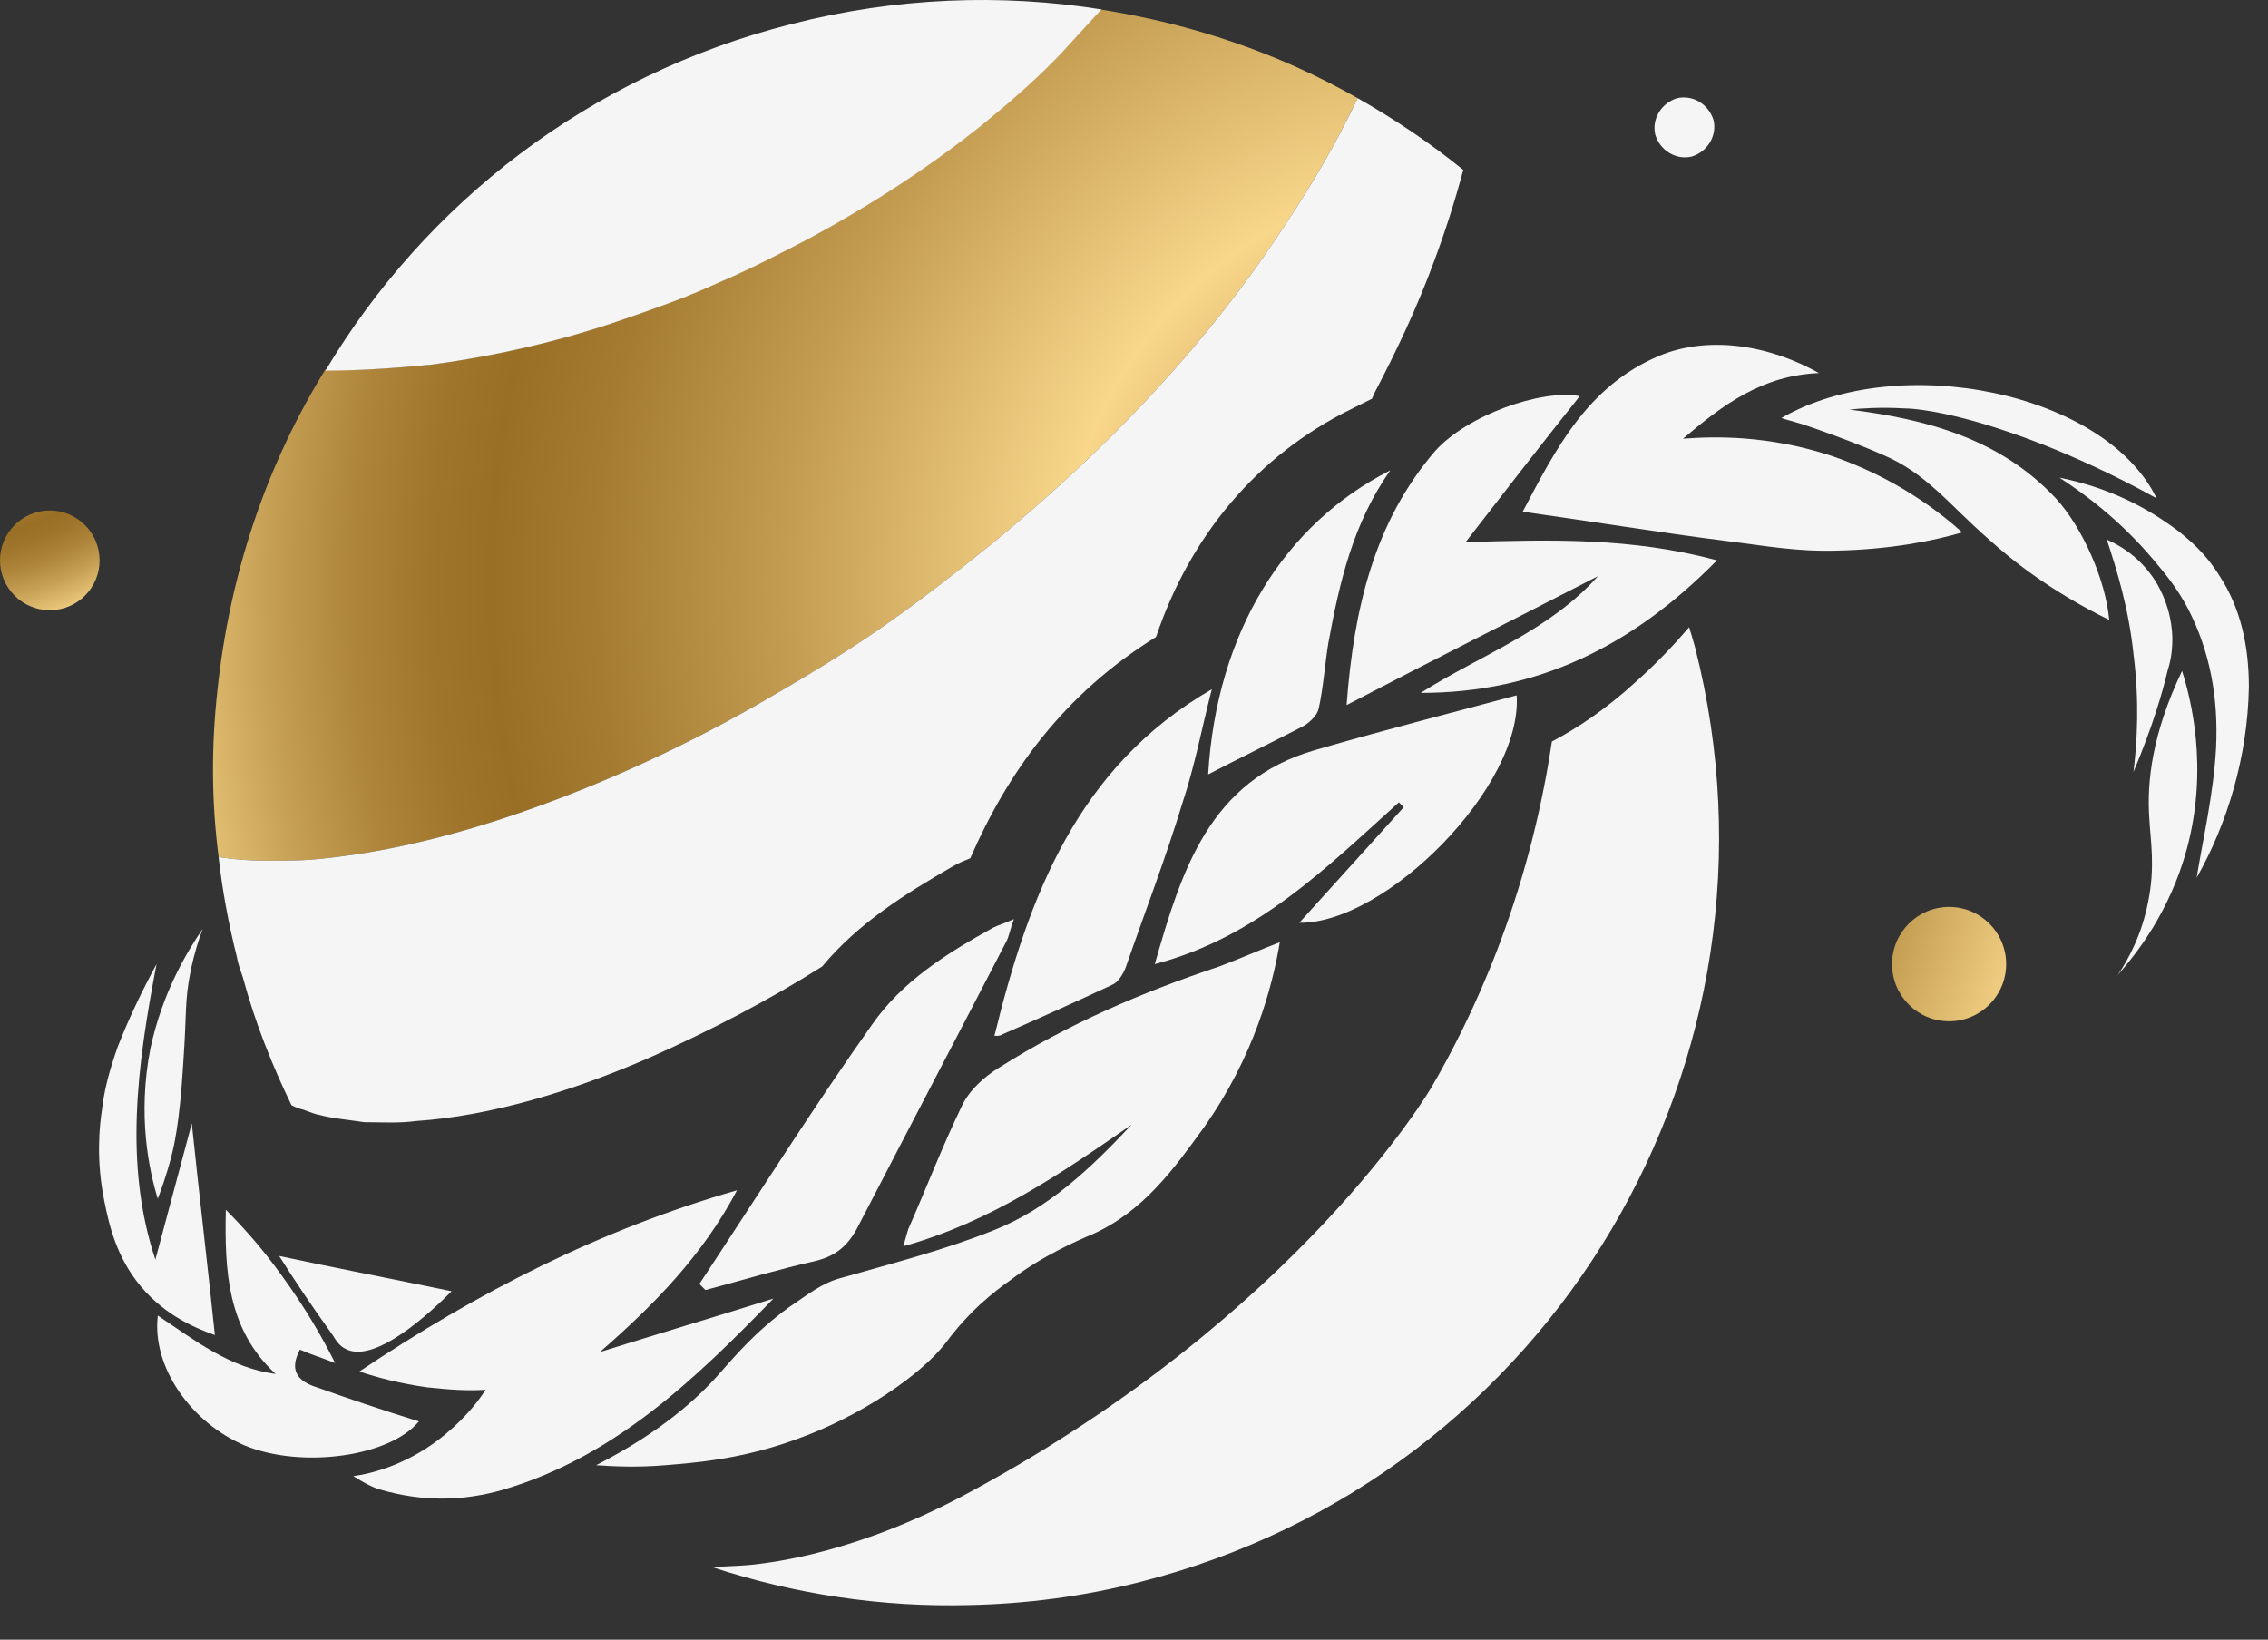
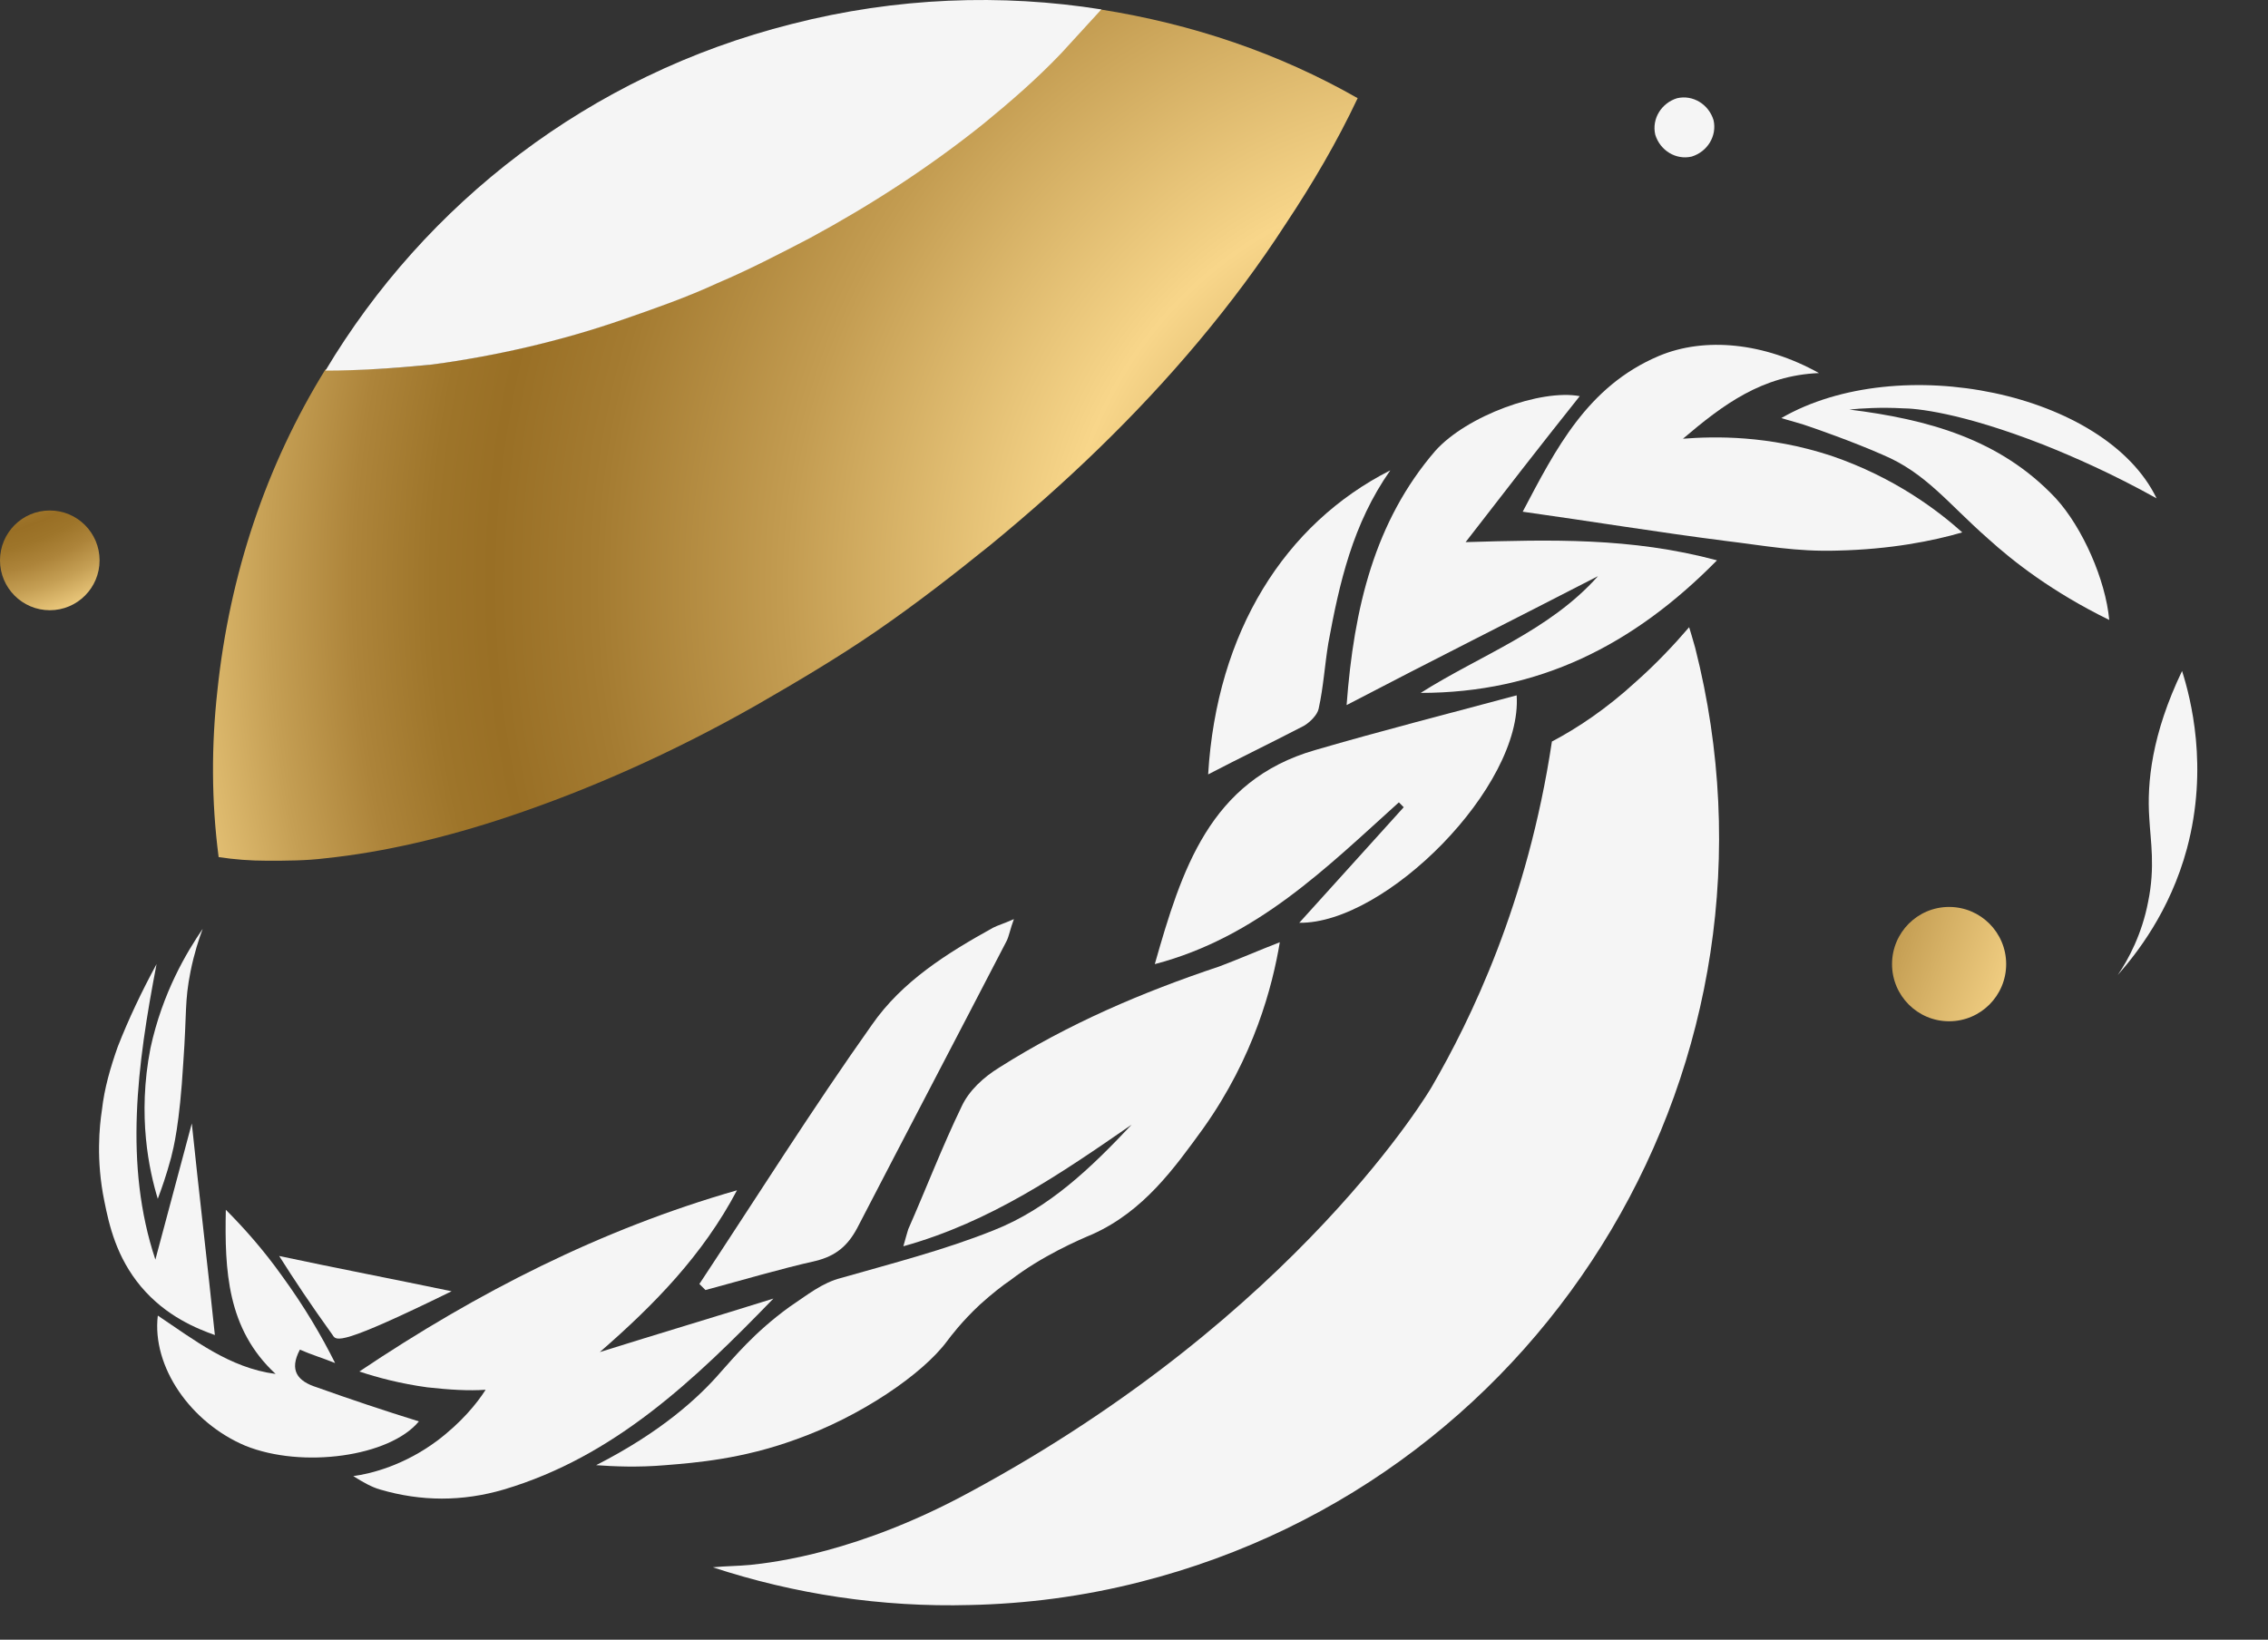
<svg xmlns="http://www.w3.org/2000/svg" width="65" height="47" viewBox="0 0 65 47" fill="none">
  <rect x="0" y="0" width="65" height="47" fill="#333333" stroke="none" />
  <path d="M25.89 35.722C25.96 35.478 25.995 35.339 26.03 35.234C26.552 34.049 27.004 32.864 27.561 31.713C27.77 31.26 28.187 30.877 28.64 30.598C30.623 29.343 32.746 28.436 34.939 27.704C35.496 27.495 36.053 27.251 36.679 27.007C36.47 28.262 35.948 30.284 34.486 32.341C33.651 33.491 32.781 34.711 31.32 35.373C30.902 35.548 29.858 36.001 28.953 36.698C28.744 36.837 28.431 37.081 28.083 37.395C27.561 37.883 27.248 38.301 27.143 38.441C26.447 39.382 24.672 40.602 22.793 41.265C21.262 41.822 19.939 41.927 19.069 41.997C18.269 42.066 17.573 42.032 17.085 41.997C18.93 41.055 20.009 40.079 20.67 39.312C21.018 38.929 21.61 38.197 22.619 37.465C23.141 37.116 23.559 36.768 24.116 36.628C25.577 36.21 27.074 35.827 28.466 35.269C30.067 34.641 31.285 33.456 32.433 32.236C30.415 33.63 28.396 35.025 25.89 35.722Z" fill="#F5F5F5" />
  <path d="M21.122 34.118C20.148 35.966 18.756 37.395 17.19 38.755C18.86 38.232 20.496 37.744 22.166 37.221C19.904 39.556 17.607 41.753 14.441 42.694C13.257 43.042 12.074 43.042 10.891 42.694C10.647 42.624 10.403 42.485 10.125 42.31C10.647 42.241 11.587 41.997 12.526 41.299C13.222 40.776 13.675 40.219 13.918 39.835C13.431 39.87 12.874 39.835 12.248 39.766C11.482 39.661 10.821 39.487 10.299 39.312C13.675 37.047 17.225 35.234 21.122 34.118Z" fill="#F5F5F5" />
  <path d="M45.275 11.355C44.162 12.75 43.083 14.144 42.004 15.539C44.44 15.469 46.737 15.399 49.208 16.061C46.806 18.502 44.092 19.861 40.716 19.861C42.422 18.78 44.405 18.083 45.797 16.515C43.431 17.735 41.064 18.92 38.593 20.21C38.802 17.421 39.394 14.946 41.134 12.924C42.039 11.913 44.162 11.146 45.275 11.355Z" fill="#F5F5F5" />
  <path d="M43.64 14.667C44.579 12.889 45.484 11.076 47.538 10.205C48.86 9.647 50.565 9.821 52.131 10.693C50.496 10.763 49.382 11.599 48.233 12.575C49.138 12.506 50.67 12.471 52.479 13.063C54.324 13.691 55.577 14.667 56.238 15.26C55.403 15.504 54.185 15.748 52.653 15.782C51.47 15.817 50.6 15.643 49.452 15.504C47.538 15.26 45.623 14.946 43.64 14.667Z" fill="#F5F5F5" />
  <path d="M40.091 22.998C38.003 24.881 36.019 26.868 33.096 27.635C33.861 24.951 34.662 22.371 37.69 21.5C39.604 20.942 41.518 20.454 43.467 19.931C43.641 22.545 39.708 26.485 37.237 26.45C38.246 25.334 39.221 24.253 40.23 23.138C40.195 23.103 40.126 23.033 40.091 22.998Z" fill="#F5F5F5" />
  <path d="M20.044 36.803C21.68 34.328 23.28 31.783 24.986 29.378C25.856 28.123 27.144 27.321 28.466 26.589C28.605 26.519 28.744 26.484 29.058 26.345C28.953 26.624 28.919 26.833 28.849 26.972C27.422 29.726 25.995 32.445 24.568 35.199C24.29 35.722 23.942 36.001 23.385 36.14C22.306 36.384 21.262 36.698 20.218 36.977C20.148 36.907 20.113 36.872 20.044 36.803Z" fill="#F5F5F5" />
-   <path d="M28.5 29.691C29.474 25.717 30.866 21.987 34.73 19.756C34.451 20.837 34.242 21.953 33.894 22.998C33.407 24.602 32.815 26.136 32.259 27.739C32.189 27.913 32.05 28.157 31.876 28.227C30.832 28.715 29.753 29.203 28.709 29.656C28.674 29.691 28.604 29.691 28.5 29.691Z" fill="#F5F5F5" />
  <path d="M61.807 14.284C60.554 13.586 59.441 13.098 58.571 12.75C56.169 11.809 54.881 11.704 54.533 11.704C53.907 11.669 53.35 11.704 53.002 11.739C55.23 12.018 57.318 12.576 58.919 14.284C59.684 15.12 60.345 16.619 60.45 17.77C58.814 16.968 57.7 16.096 56.97 15.434C55.821 14.423 55.195 13.552 53.942 13.029C53.072 12.645 51.958 12.262 51.958 12.262C51.575 12.122 51.262 12.053 51.053 11.983C54.429 10.031 60.345 11.251 61.807 14.284Z" fill="#F5F5F5" />
  <path d="M12.005 40.742C11.17 41.753 8.664 42.101 7.029 41.439C5.462 40.777 4.349 39.173 4.523 37.709C5.567 38.406 6.576 39.208 7.899 39.382C6.507 38.093 6.437 36.419 6.472 34.676C6.994 35.199 7.551 35.827 8.073 36.559C8.734 37.465 9.221 38.302 9.604 39.069C9.256 38.929 8.908 38.825 8.595 38.685C8.281 39.278 8.525 39.591 9.082 39.766C10.056 40.114 10.996 40.428 12.005 40.742Z" fill="#F5F5F5" />
  <path d="M34.625 22.197C34.869 18.118 36.818 15.015 39.845 13.482C38.766 15.015 38.384 16.724 38.07 18.432C37.966 19.059 37.931 19.687 37.792 20.314C37.757 20.488 37.548 20.698 37.374 20.802C36.435 21.29 35.495 21.743 34.625 22.197Z" fill="#F5F5F5" />
  <path d="M6.158 38.267C5.671 38.092 4.766 37.744 4.035 36.872C3.339 36.036 3.13 35.129 2.991 34.432C2.747 33.247 2.852 32.271 2.921 31.818C2.991 31.19 3.165 30.598 3.374 30.005C3.687 29.203 4.07 28.401 4.487 27.634C3.931 30.528 3.548 33.386 4.453 36.105C4.801 34.816 5.149 33.491 5.497 32.201C5.706 34.223 5.949 36.245 6.158 38.267Z" fill="#F5F5F5" />
-   <path d="M59.023 13.691C60.763 14.04 61.876 14.806 62.433 15.225C62.781 15.504 63.233 15.887 63.616 16.515C64.208 17.421 64.452 18.502 64.452 19.687C64.417 21.709 63.825 23.626 62.955 25.16C63.129 24.079 63.442 22.754 63.512 21.43C63.581 20 63.338 18.676 62.712 17.456C62.398 16.863 62.085 16.48 61.702 16.026C60.728 14.876 59.718 14.144 59.023 13.691Z" fill="#F5F5F5" />
-   <path d="M61.145 22.127C61.25 21.255 61.319 20.105 61.145 18.745C61.006 17.421 60.658 16.305 60.38 15.469C60.623 15.573 61.285 15.887 61.772 16.654C62.224 17.386 62.259 18.083 62.259 18.327C62.259 18.711 62.19 19.024 62.12 19.234C61.981 19.826 61.702 20.802 61.145 22.127Z" fill="#F5F5F5" />
  <path d="M62.537 19.233C62.781 20 63.303 21.987 62.677 24.323C62.189 26.136 61.215 27.356 60.693 27.948C61.006 27.495 61.389 26.763 61.563 25.857C61.772 24.846 61.633 24.114 61.598 23.451C61.528 22.441 61.667 21.046 62.537 19.233Z" fill="#F5F5F5" />
  <path d="M5.809 26.624C5.705 26.903 5.566 27.321 5.461 27.844C5.287 28.715 5.357 28.994 5.253 30.458C5.148 32.236 4.974 32.898 4.905 33.177C4.765 33.7 4.626 34.084 4.522 34.362C4.278 33.561 3.93 31.992 4.313 30.04C4.661 28.436 5.357 27.286 5.809 26.624Z" fill="#F5F5F5" />
-   <path d="M8.001 36.001C9.637 36.35 11.273 36.663 12.943 37.012C12.352 37.605 10.716 39.139 9.881 38.651C9.742 38.581 9.637 38.441 9.533 38.267C8.906 37.396 8.419 36.663 8.001 36.001Z" fill="#F5F5F5" />
+   <path d="M8.001 36.001C9.637 36.35 11.273 36.663 12.943 37.012C9.742 38.581 9.637 38.441 9.533 38.267C8.906 37.396 8.419 36.663 8.001 36.001Z" fill="#F5F5F5" />
  <path d="M55.86 29.273C56.764 29.273 57.496 28.54 57.496 27.635C57.496 26.73 56.764 25.996 55.86 25.996C54.957 25.996 54.225 26.73 54.225 27.635C54.225 28.54 54.957 29.273 55.86 29.273Z" fill="url(#paint0_radial_840_134)" />
  <path d="M49.109 3.442C49.214 3.896 48.935 4.349 48.483 4.488C48.031 4.593 47.578 4.314 47.439 3.861C47.334 3.408 47.613 2.954 48.065 2.815C48.518 2.71 48.97 2.989 49.109 3.442Z" fill="#F5F5F5" />
  <path d="M38.91 2.814C38.318 4.069 37.622 5.254 36.857 6.405C36.091 7.59 35.256 8.705 34.351 9.786C32.541 11.947 30.523 13.865 28.4 15.608C27.321 16.479 26.242 17.316 25.128 18.083C24.015 18.85 22.831 19.547 21.683 20.209C19.351 21.534 16.95 22.614 14.549 23.416C12.774 24.009 10.999 24.427 9.328 24.601C8.771 24.671 8.215 24.671 7.658 24.671C7.171 24.671 6.718 24.636 6.266 24.567C6.057 22.963 6.057 21.359 6.231 19.791C6.579 16.479 7.623 13.342 9.328 10.588C10.303 10.623 11.312 10.553 12.356 10.448C14.166 10.204 16.01 9.786 17.82 9.159C18.725 8.845 19.63 8.531 20.535 8.113C21.439 7.729 22.309 7.276 23.18 6.823C24.92 5.882 26.59 4.801 28.156 3.546C28.922 2.919 29.688 2.257 30.384 1.524C30.766 1.106 31.149 0.688 31.532 0.27C34.177 0.688 36.648 1.524 38.91 2.814Z" fill="url(#paint1_radial_840_134)" />
-   <path d="M27.286 24.845C27.46 24.741 27.634 24.671 27.808 24.601C28.887 22.126 30.487 19.895 33.132 18.257C34.107 15.364 36.021 13.063 38.701 11.738L39.327 11.425C39.327 11.39 39.362 11.355 39.362 11.32C40.023 10.065 40.615 8.81 41.102 7.485C41.415 6.649 41.694 5.777 41.937 4.871C40.998 4.104 39.953 3.407 38.91 2.814C38.318 4.069 37.622 5.254 36.856 6.405C36.09 7.59 35.255 8.705 34.35 9.786C32.541 11.947 30.522 13.865 28.399 15.608C27.32 16.479 26.241 17.316 25.128 18.083C24.014 18.849 22.831 19.547 21.683 20.209C19.351 21.534 16.949 22.614 14.548 23.416C12.773 24.009 10.998 24.427 9.328 24.601C8.771 24.671 8.214 24.671 7.657 24.671C7.17 24.671 6.718 24.636 6.265 24.567C6.37 25.508 6.544 26.449 6.787 27.425C6.822 27.634 6.892 27.808 6.961 28.017C7.309 29.307 7.796 30.527 8.353 31.678C8.423 31.713 8.492 31.747 8.597 31.782C8.771 31.817 8.945 31.922 9.154 31.957C9.537 32.061 9.989 32.096 10.441 32.166C10.929 32.166 11.416 32.201 11.938 32.131C14.026 31.991 16.392 31.294 18.689 30.283C20.325 29.551 21.961 28.715 23.562 27.704C24.606 26.449 25.963 25.612 27.286 24.845Z" fill="#F5F5F5" />
  <path d="M12.389 10.448C14.199 10.204 16.044 9.786 17.853 9.159C18.758 8.845 19.663 8.531 20.568 8.113C21.473 7.729 22.343 7.276 23.213 6.823C24.953 5.882 26.623 4.801 28.189 3.546C28.955 2.919 29.721 2.256 30.417 1.524C30.799 1.106 31.182 0.688 31.565 0.27C28.711 -0.184 25.684 -0.079 22.691 0.688C16.879 2.152 12.18 5.847 9.327 10.623C10.301 10.623 11.345 10.553 12.389 10.448Z" fill="#F5F5F5" />
  <path d="M48.584 18.571C48.549 18.431 48.41 17.978 48.41 17.978C47.992 18.466 47.47 19.024 46.878 19.547C46.043 20.314 45.208 20.871 44.477 21.255C43.781 25.891 42.145 29.238 41.032 31.155C41.032 31.155 37.238 37.674 27.807 42.763C24.605 44.506 22.169 44.785 21.508 44.855C21.16 44.889 20.777 44.889 20.429 44.924C22.76 45.691 25.266 46.075 27.807 46.005C29.408 45.97 31.043 45.761 32.679 45.343C44.477 42.345 51.577 30.353 48.584 18.571Z" fill="#F5F5F5" />
  <path d="M1.427 17.491C2.215 17.491 2.854 16.851 2.854 16.061C2.854 15.272 2.215 14.632 1.427 14.632C0.639 14.632 0 15.272 0 16.061C0 16.851 0.639 17.491 1.427 17.491Z" fill="url(#paint2_radial_840_134)" />
  <defs>
    <radialGradient id="paint0_radial_840_134" cx="0" cy="0" r="1" gradientUnits="userSpaceOnUse" gradientTransform="translate(29.563 18.31) scale(30.186 30.235)">
      <stop stop-color="#F8D68A" />
      <stop offset="0.017" stop-color="#E6C479" />
      <stop offset="0.051" stop-color="#B9944E" />
      <stop offset="0.095" stop-color="#754E0E" />
      <stop offset="0.235" stop-color="#936E2B" />
      <stop offset="0.54" stop-color="#E0BD74" />
      <stop offset="0.63" stop-color="#F8D68A" />
      <stop offset="0.676" stop-color="#F8D68A" />
      <stop offset="0.695" stop-color="#E7C478" />
      <stop offset="0.734" stop-color="#BC954A" />
      <stop offset="0.762" stop-color="#996F25" />
      <stop offset="1" stop-color="#F8D68A" />
    </radialGradient>
    <radialGradient id="paint1_radial_840_134" cx="0" cy="0" r="1" gradientUnits="userSpaceOnUse" gradientTransform="translate(42.362 16.799) scale(61.598 61.7)">
      <stop stop-color="#996F25" />
      <stop offset="0.101" stop-color="#CDA75C" />
      <stop offset="0.191" stop-color="#F8D68A" />
      <stop offset="0.202" stop-color="#F3D185" />
      <stop offset="0.322" stop-color="#C39C51" />
      <stop offset="0.412" stop-color="#A47B31" />
      <stop offset="0.461" stop-color="#996F25" />
      <stop offset="0.489" stop-color="#9E752A" />
      <stop offset="0.526" stop-color="#AD843A" />
      <stop offset="0.566" stop-color="#C59F54" />
      <stop offset="0.61" stop-color="#E6C377" />
      <stop offset="0.629" stop-color="#F8D68A" />
      <stop offset="0.669" stop-color="#F0CD81" />
      <stop offset="0.733" stop-color="#D9B569" />
      <stop offset="0.814" stop-color="#B58D42" />
      <stop offset="0.868" stop-color="#996F25" />
    </radialGradient>
    <radialGradient id="paint2_radial_840_134" cx="0" cy="0" r="1" gradientUnits="userSpaceOnUse" gradientTransform="translate(-1.587 8.316) scale(15.265 15.29)">
      <stop stop-color="#996F25" />
      <stop offset="0.034" stop-color="#9E752A" />
      <stop offset="0.077" stop-color="#AD843A" />
      <stop offset="0.125" stop-color="#C59F54" />
      <stop offset="0.177" stop-color="#E6C377" />
      <stop offset="0.201" stop-color="#F8D68A" />
      <stop offset="0.211" stop-color="#F3D185" />
      <stop offset="0.331" stop-color="#C39C51" />
      <stop offset="0.42" stop-color="#A47B31" />
      <stop offset="0.469" stop-color="#996F25" />
      <stop offset="0.5" stop-color="#9E752A" />
      <stop offset="0.54" stop-color="#AD843A" />
      <stop offset="0.584" stop-color="#C59F54" />
      <stop offset="0.631" stop-color="#E6C377" />
      <stop offset="0.653" stop-color="#F8D68A" />
      <stop offset="0.687" stop-color="#F0CD81" />
      <stop offset="0.742" stop-color="#D9B569" />
      <stop offset="0.811" stop-color="#B58D42" />
      <stop offset="0.857" stop-color="#996F25" />
    </radialGradient>
  </defs>
</svg>